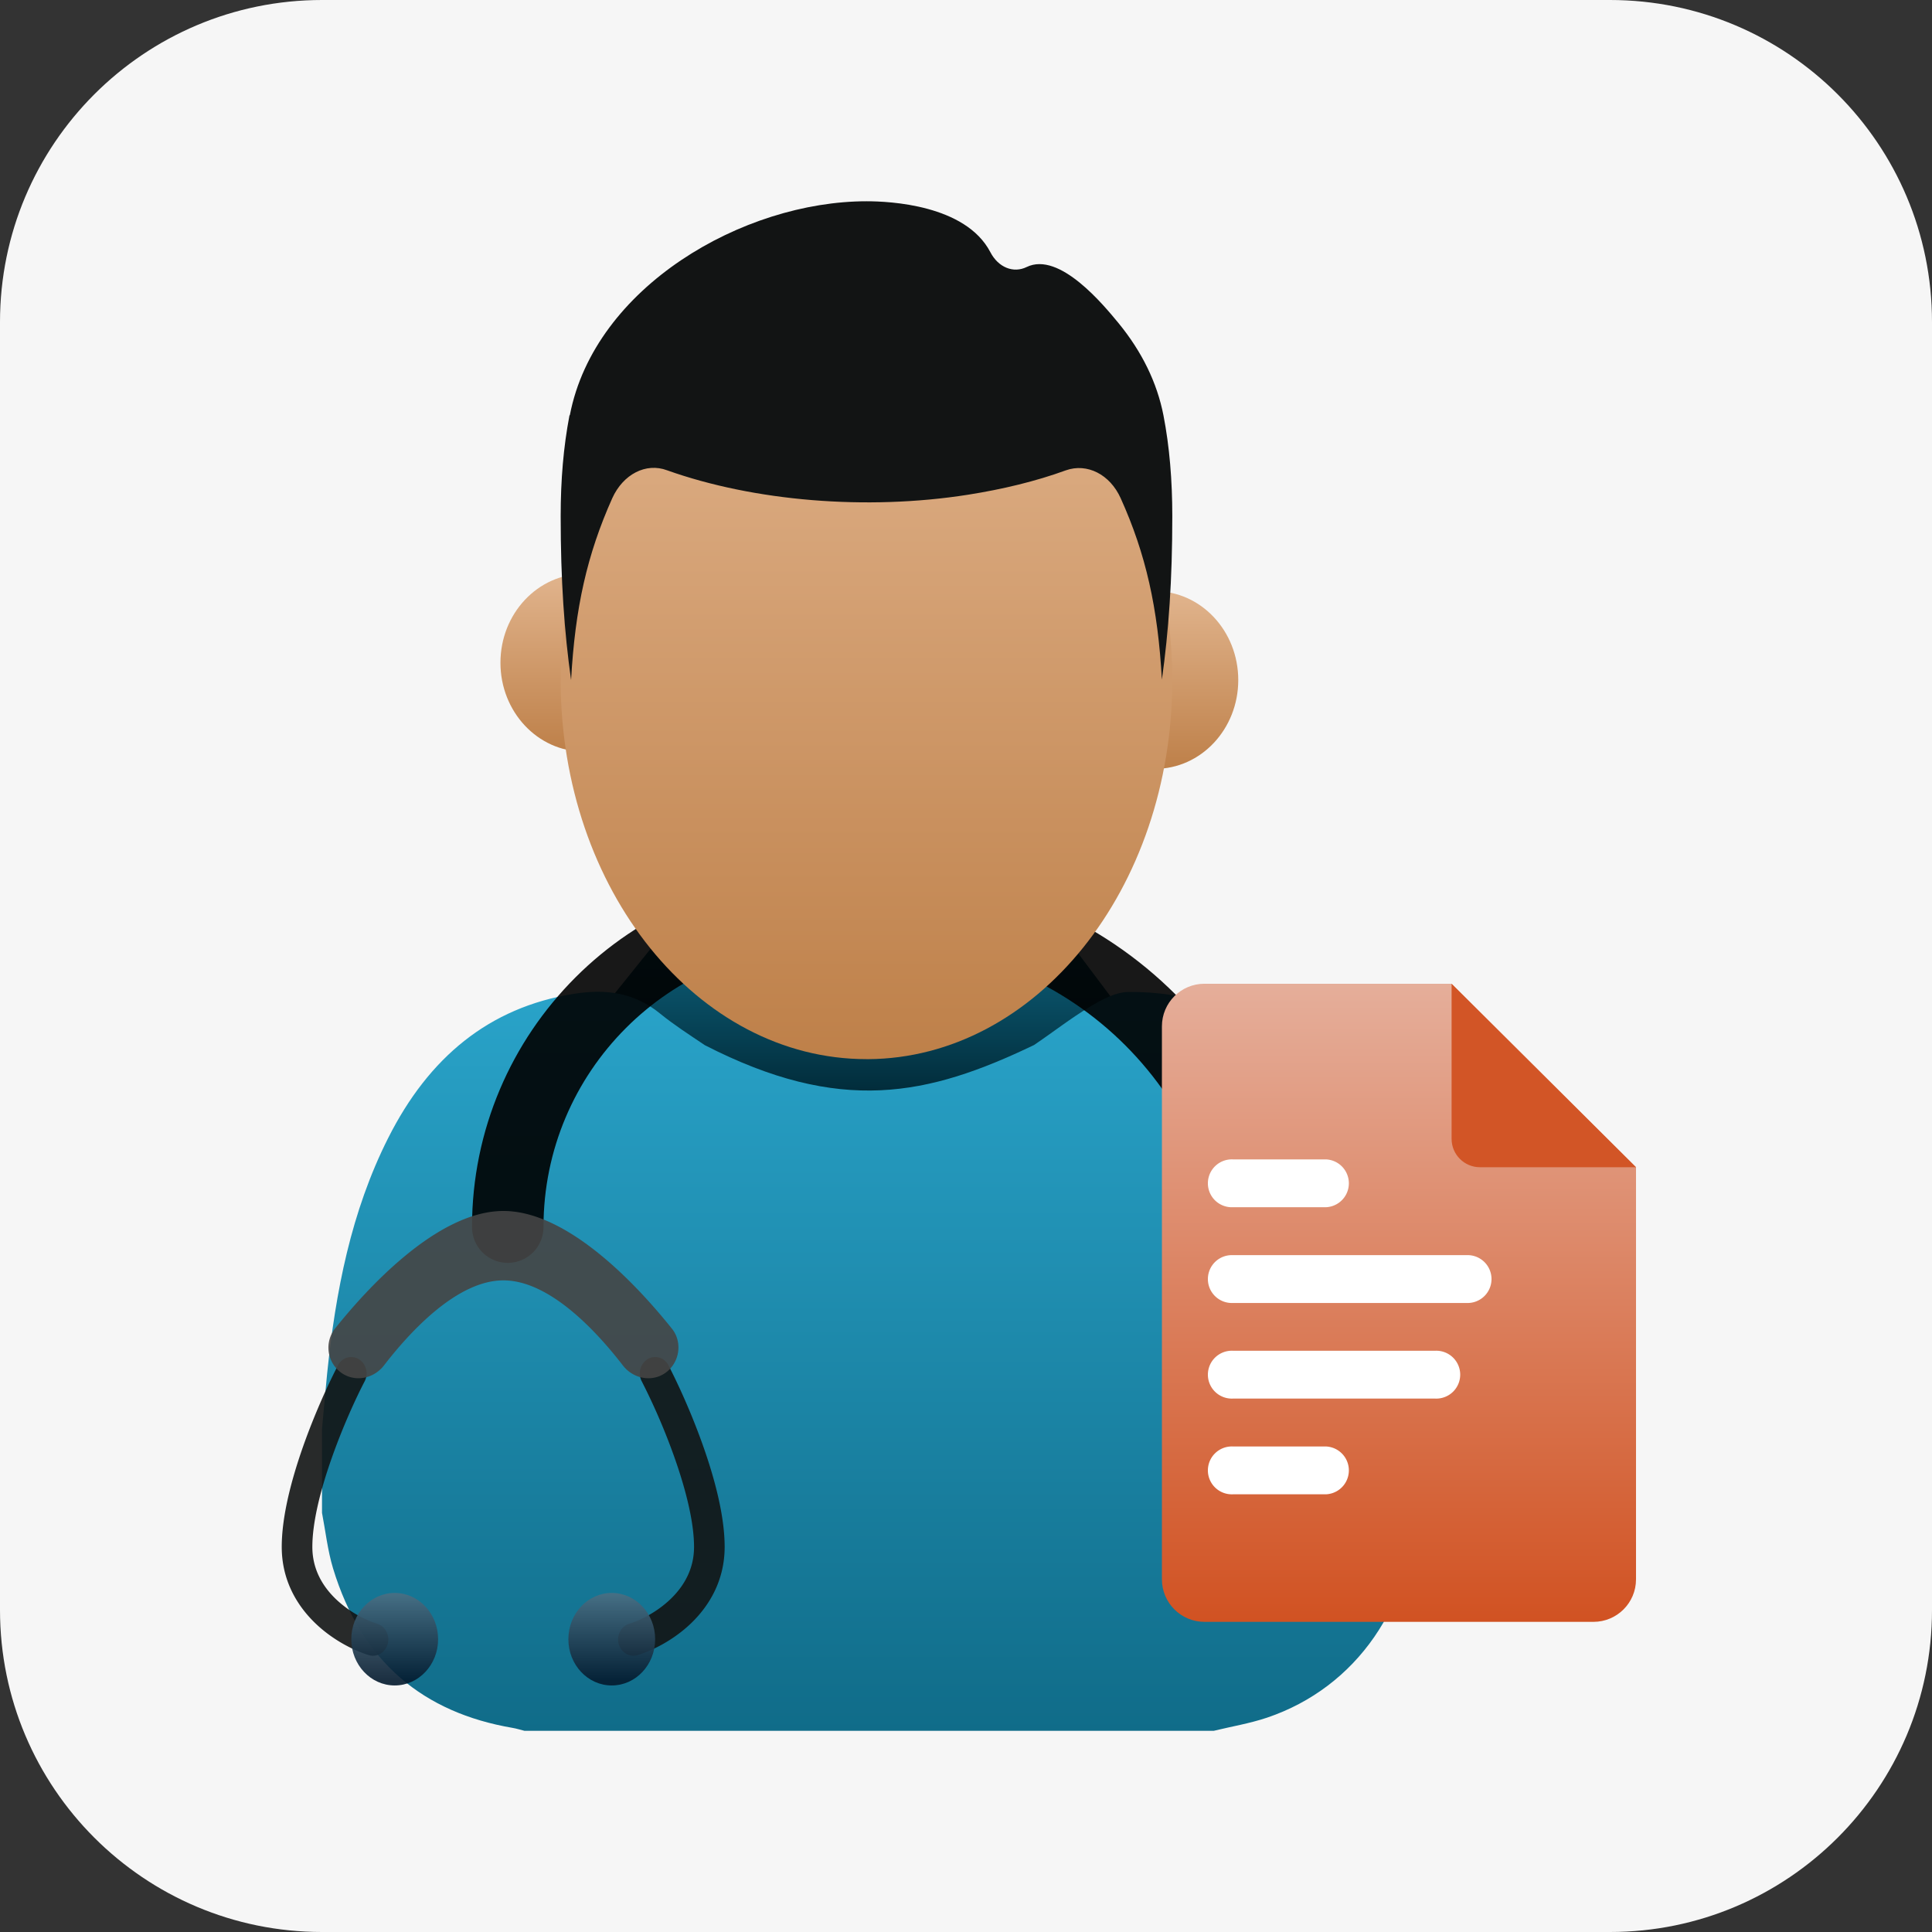
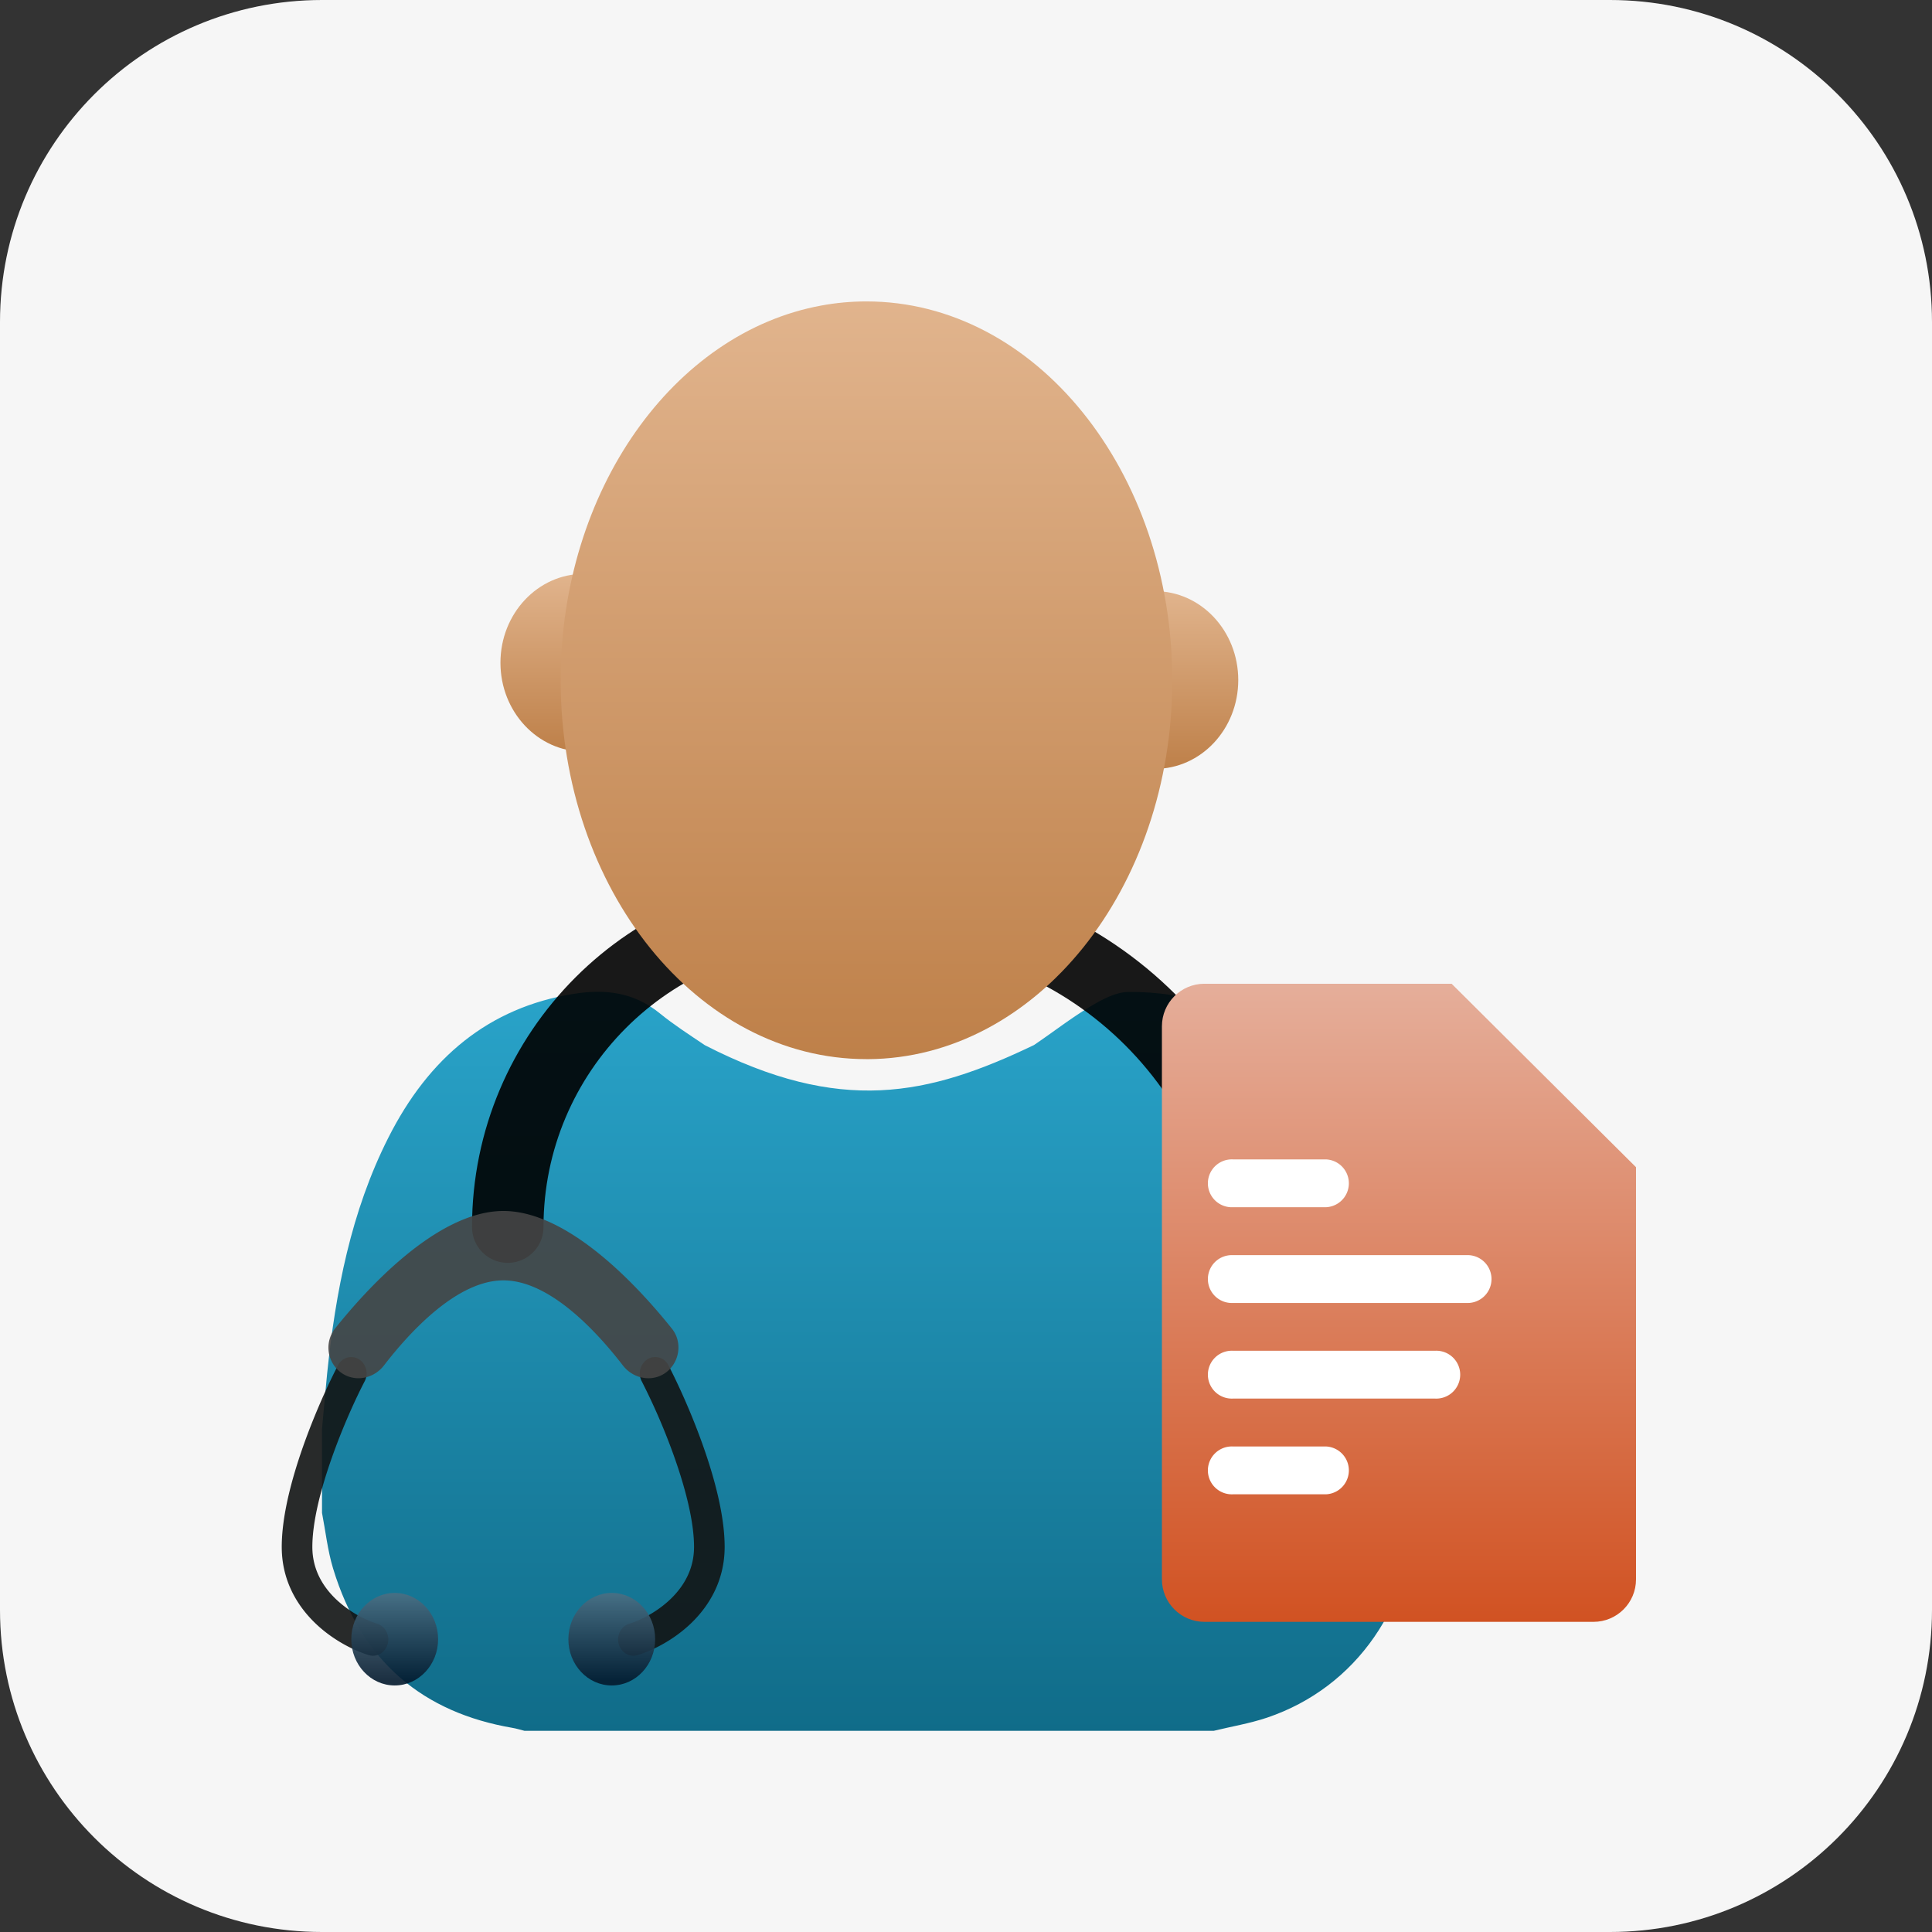
<svg xmlns="http://www.w3.org/2000/svg" width="64" height="64" fill="none" viewBox="0 0 64 64">
  <rect x="0" y="0" width="64" height="64" fill="#333333" stroke="none" />
  <g clip-path="url(#clip0_18999_28635)">
    <path fill="#F6F6F6" d="M53.333 0H10.667C4.776 0 0 4.776 0 10.667v42.666C0 59.224 4.776 64 10.667 64h42.666C59.224 64 64 59.224 64 53.333V10.667C64 4.776 59.224 0 53.333 0Z" />
-     <path fill="url(#paint0_linear_18999_28635)" d="M38.337 35.072 35.2 30.893l-12.544-.836-4.704 5.851 16.464.836 3.92-1.672Z" />
    <path fill="url(#paint1_linear_18999_28635)" d="M40.206 57.335H17.372c-.133-.033-.265-.076-.4-.098-2.923-.502-4.991-2.156-5.94-5.285-.179-.593-.247-1.224-.365-1.837v-2.777c.057-.608.107-1.218.169-1.827.281-2.727.795-5.38 2.024-7.815 1.344-2.668 3.339-4.322 6.137-4.772 1.035-.167 1.99-.064 2.858.643.474.386.988.715 1.494 1.056 4.486 2.302 7.387 1.683 10.904-.005.625-.422 1.224-.893 1.866-1.277.387-.231.835-.476 1.258-.481 1.922-.02 3.69.56 5.19 1.915 1.718 1.551 2.678 3.637 3.317 5.905.833 2.96 1.099 6.005 1.026 9.09-.08 3.382-1.972 6.128-4.938 7.13-.574.192-1.175.292-1.763.435h-.003Z" />
    <path stroke="#000" stroke-linecap="round" stroke-linejoin="round" stroke-opacity=".9" stroke-width="2.368" d="M16.82 40.65c0-5.807 4.708-10.515 10.515-10.515h1.958c6.888 0 12.472 5.584 12.472 12.473v2.371" />
-     <path fill="url(#paint2_linear_18999_28635)" fill-opacity=".9" d="M41.607 49.847c1.553 0 2.813-1.343 2.813-2.999 0-1.656-1.26-2.999-2.813-2.999-1.553 0-2.813 1.343-2.813 2.999 0 1.656 1.26 2.999 2.813 2.999Z" />
    <path fill="#121414" fill-opacity=".9" fill-rule="evenodd" d="M20.495 54.457c-.077-.287.079-.586.348-.668.358-.11.915-.38 1.372-.82.45-.434.776-1.001.776-1.726 0-.82-.272-1.894-.641-2.943a20.92 20.92 0 0 0-1.092-2.543.56.56 0 0 1 .197-.735.49.49 0 0 1 .69.21c.31.596.77 1.597 1.154 2.688.38 1.078.706 2.302.706 3.323 0 1.114-.513 1.952-1.11 2.528-.591.568-1.293.91-1.773 1.057-.27.082-.55-.084-.627-.371ZM12.844 54.457c.077-.287-.08-.586-.348-.668a3.642 3.642 0 0 1-1.373-.82c-.45-.434-.776-1.001-.776-1.726 0-.82.272-1.894.642-2.943.364-1.036.803-1.99 1.091-2.543a.56.56 0 0 0-.197-.735.49.49 0 0 0-.689.21c-.31.596-.77 1.597-1.155 2.688-.379 1.078-.706 2.302-.706 3.323 0 1.114.513 1.952 1.111 2.528.59.568 1.292.91 1.773 1.057.27.082.55-.084.627-.371Z" clip-rule="evenodd" />
    <path fill="url(#paint3_linear_18999_28635)" fill-opacity=".9" d="M18.828 54.3c0-.846.643-1.532 1.437-1.532s1.438.686 1.438 1.532c0 .847-.643 1.533-1.438 1.533-.794 0-1.437-.686-1.437-1.532Z" />
    <path fill="url(#paint4_linear_18999_28635)" fill-opacity=".9" d="M11.637 54.3c0-.846.644-1.532 1.438-1.532.794 0 1.438.686 1.438 1.532 0 .847-.644 1.533-1.438 1.533-.794 0-1.438-.686-1.438-1.532Z" />
    <path fill="#454545" fill-opacity=".9" d="M16.676 40.115c2.204 0 4.56 2.617 5.585 3.903.313.392.274.965-.067 1.328-.436.465-1.17.392-1.562-.116-.876-1.135-2.43-2.816-3.956-2.816-1.524 0-3.079 1.68-3.955 2.816-.392.508-1.126.58-1.562.116a1.024 1.024 0 0 1-.067-1.328c1.024-1.285 3.38-3.903 5.584-3.903Z" />
    <path fill="url(#paint5_linear_18999_28635)" d="M38.258 25.47c1.525 0 2.761-1.317 2.761-2.943 0-1.626-1.236-2.944-2.76-2.944-1.526 0-2.762 1.318-2.762 2.944s1.236 2.944 2.761 2.944Z" />
    <path fill="url(#paint6_linear_18999_28635)" d="M19.34 24.898c1.524 0 2.76-1.318 2.76-2.944s-1.236-2.944-2.76-2.944c-1.526 0-2.762 1.318-2.762 2.944s1.236 2.944 2.761 2.944Z" />
    <path fill="url(#paint7_linear_18999_28635)" d="M28.75 35.086c5.572-.032 10.083-5.638 10.083-12.551 0-6.931-4.536-12.55-10.13-12.55-.51 0-1.01.046-1.5.137-4.883.896-8.63 6.113-8.63 12.413 0 6.932 4.535 12.55 10.13 12.55h.046Z" />
-     <path fill="#121414" d="M18.878 13.748c.821-4.242 5.737-7.081 9.832-7.081.755 0 3.273.115 4.095 1.683.264.512.768.71 1.205.495 1.087-.528 2.558 1.271 3.048 1.865.769.941 1.272 1.965 1.484 3.054.199 1.024.292 2.146.292 3.334 0 2.113-.12 3.813-.345 5.415-.132-2.377-.53-4.16-1.365-6.009-.357-.792-1.113-1.172-1.815-.924-.994.363-2.094.627-3.246.809-3.366.528-7.09.214-9.965-.81-.703-.263-1.458.133-1.816.925-.834 1.865-1.232 3.632-1.364 6.025-.226-1.601-.345-3.301-.345-5.43 0-1.206.093-2.295.291-3.335l.014-.016Z" />
-     <path fill="url(#paint8_linear_18999_28635)" d="M39.9 53.726h12.885c.779 0 1.41-.63 1.41-1.408V38.665l-6.108-6.077h-8.19c-.778 0-1.407.632-1.407 1.41v18.318c0 .779.63 1.41 1.41 1.41Z" />
-     <path fill="#D25526" d="m54.194 38.665-6.108-6.077v5.138c0 .519.42.94.94.94h5.168Z" />
+     <path fill="url(#paint8_linear_18999_28635)" d="M39.9 53.726h12.885c.779 0 1.41-.63 1.41-1.408V38.665l-6.108-6.077h-8.19c-.778 0-1.407.632-1.407 1.41v18.318c0 .779.63 1.41 1.41 1.41" />
    <path fill="#fff" d="M48.587 41.578h-7.753a.793.793 0 1 0 0 1.585h7.753a.793.793 0 1 0 0-1.585ZM47.55 44.745h-6.716a.793.793 0 1 0 0 1.585h6.716a.793.793 0 1 0 0-1.585ZM43.918 38.406h-3.084a.793.793 0 1 0 0 1.585h3.084a.793.793 0 0 0 0-1.585ZM43.918 47.916h-3.084a.793.793 0 1 0 0 1.585h3.084a.793.793 0 0 0 0-1.585Z" />
  </g>
  <defs>
    <linearGradient id="paint0_linear_18999_28635" x1="28.145" x2="28.145" y1="30.057" y2="36.744" gradientUnits="userSpaceOnUse">
      <stop stop-color="#106C89" />
      <stop offset="1" stop-color="#002633" />
    </linearGradient>
    <linearGradient id="paint1_linear_18999_28635" x1="28.794" x2="28.794" y1="32.854" y2="57.335" gradientUnits="userSpaceOnUse">
      <stop stop-color="#29A3C9" />
      <stop offset="1" stop-color="#106C89" />
    </linearGradient>
    <linearGradient id="paint2_linear_18999_28635" x1="41.607" x2="41.607" y1="43.849" y2="49.847" gradientUnits="userSpaceOnUse">
      <stop stop-color="#C5C5C5" />
      <stop offset="1" stop-color="#E9E9E9" />
    </linearGradient>
    <linearGradient id="paint3_linear_18999_28635" x1="20.265" x2="20.265" y1="55.833" y2="52.768" gradientUnits="userSpaceOnUse">
      <stop offset=".045" stop-color="#03192D" />
      <stop offset="1" stop-color="#4C6F83" />
    </linearGradient>
    <linearGradient id="paint4_linear_18999_28635" x1="13.075" x2="13.075" y1="55.833" y2="52.768" gradientUnits="userSpaceOnUse">
      <stop offset=".045" stop-color="#03192D" />
      <stop offset="1" stop-color="#4C6F83" />
    </linearGradient>
    <linearGradient id="paint5_linear_18999_28635" x1="38.258" x2="38.258" y1="19.584" y2="25.471" gradientUnits="userSpaceOnUse">
      <stop stop-color="#E1B48D" />
      <stop offset="1" stop-color="#BE8049" />
    </linearGradient>
    <linearGradient id="paint6_linear_18999_28635" x1="19.339" x2="19.339" y1="19.01" y2="24.898" gradientUnits="userSpaceOnUse">
      <stop stop-color="#E1B48D" />
      <stop offset="1" stop-color="#BE8049" />
    </linearGradient>
    <linearGradient id="paint7_linear_18999_28635" x1="28.703" x2="28.703" y1="9.984" y2="35.086" gradientUnits="userSpaceOnUse">
      <stop stop-color="#E1B48D" />
      <stop offset="1" stop-color="#BE8049" />
    </linearGradient>
    <linearGradient id="paint8_linear_18999_28635" x1="46.335" x2="46.335" y1="32.588" y2="53.726" gradientUnits="userSpaceOnUse">
      <stop stop-color="#E5AE9A" />
      <stop offset="1" stop-color="#D15222" />
    </linearGradient>
    <clipPath id="clip0_18999_28635">
      <path fill="#fff" d="M0 0h64v64H0z" />
    </clipPath>
  </defs>
</svg>